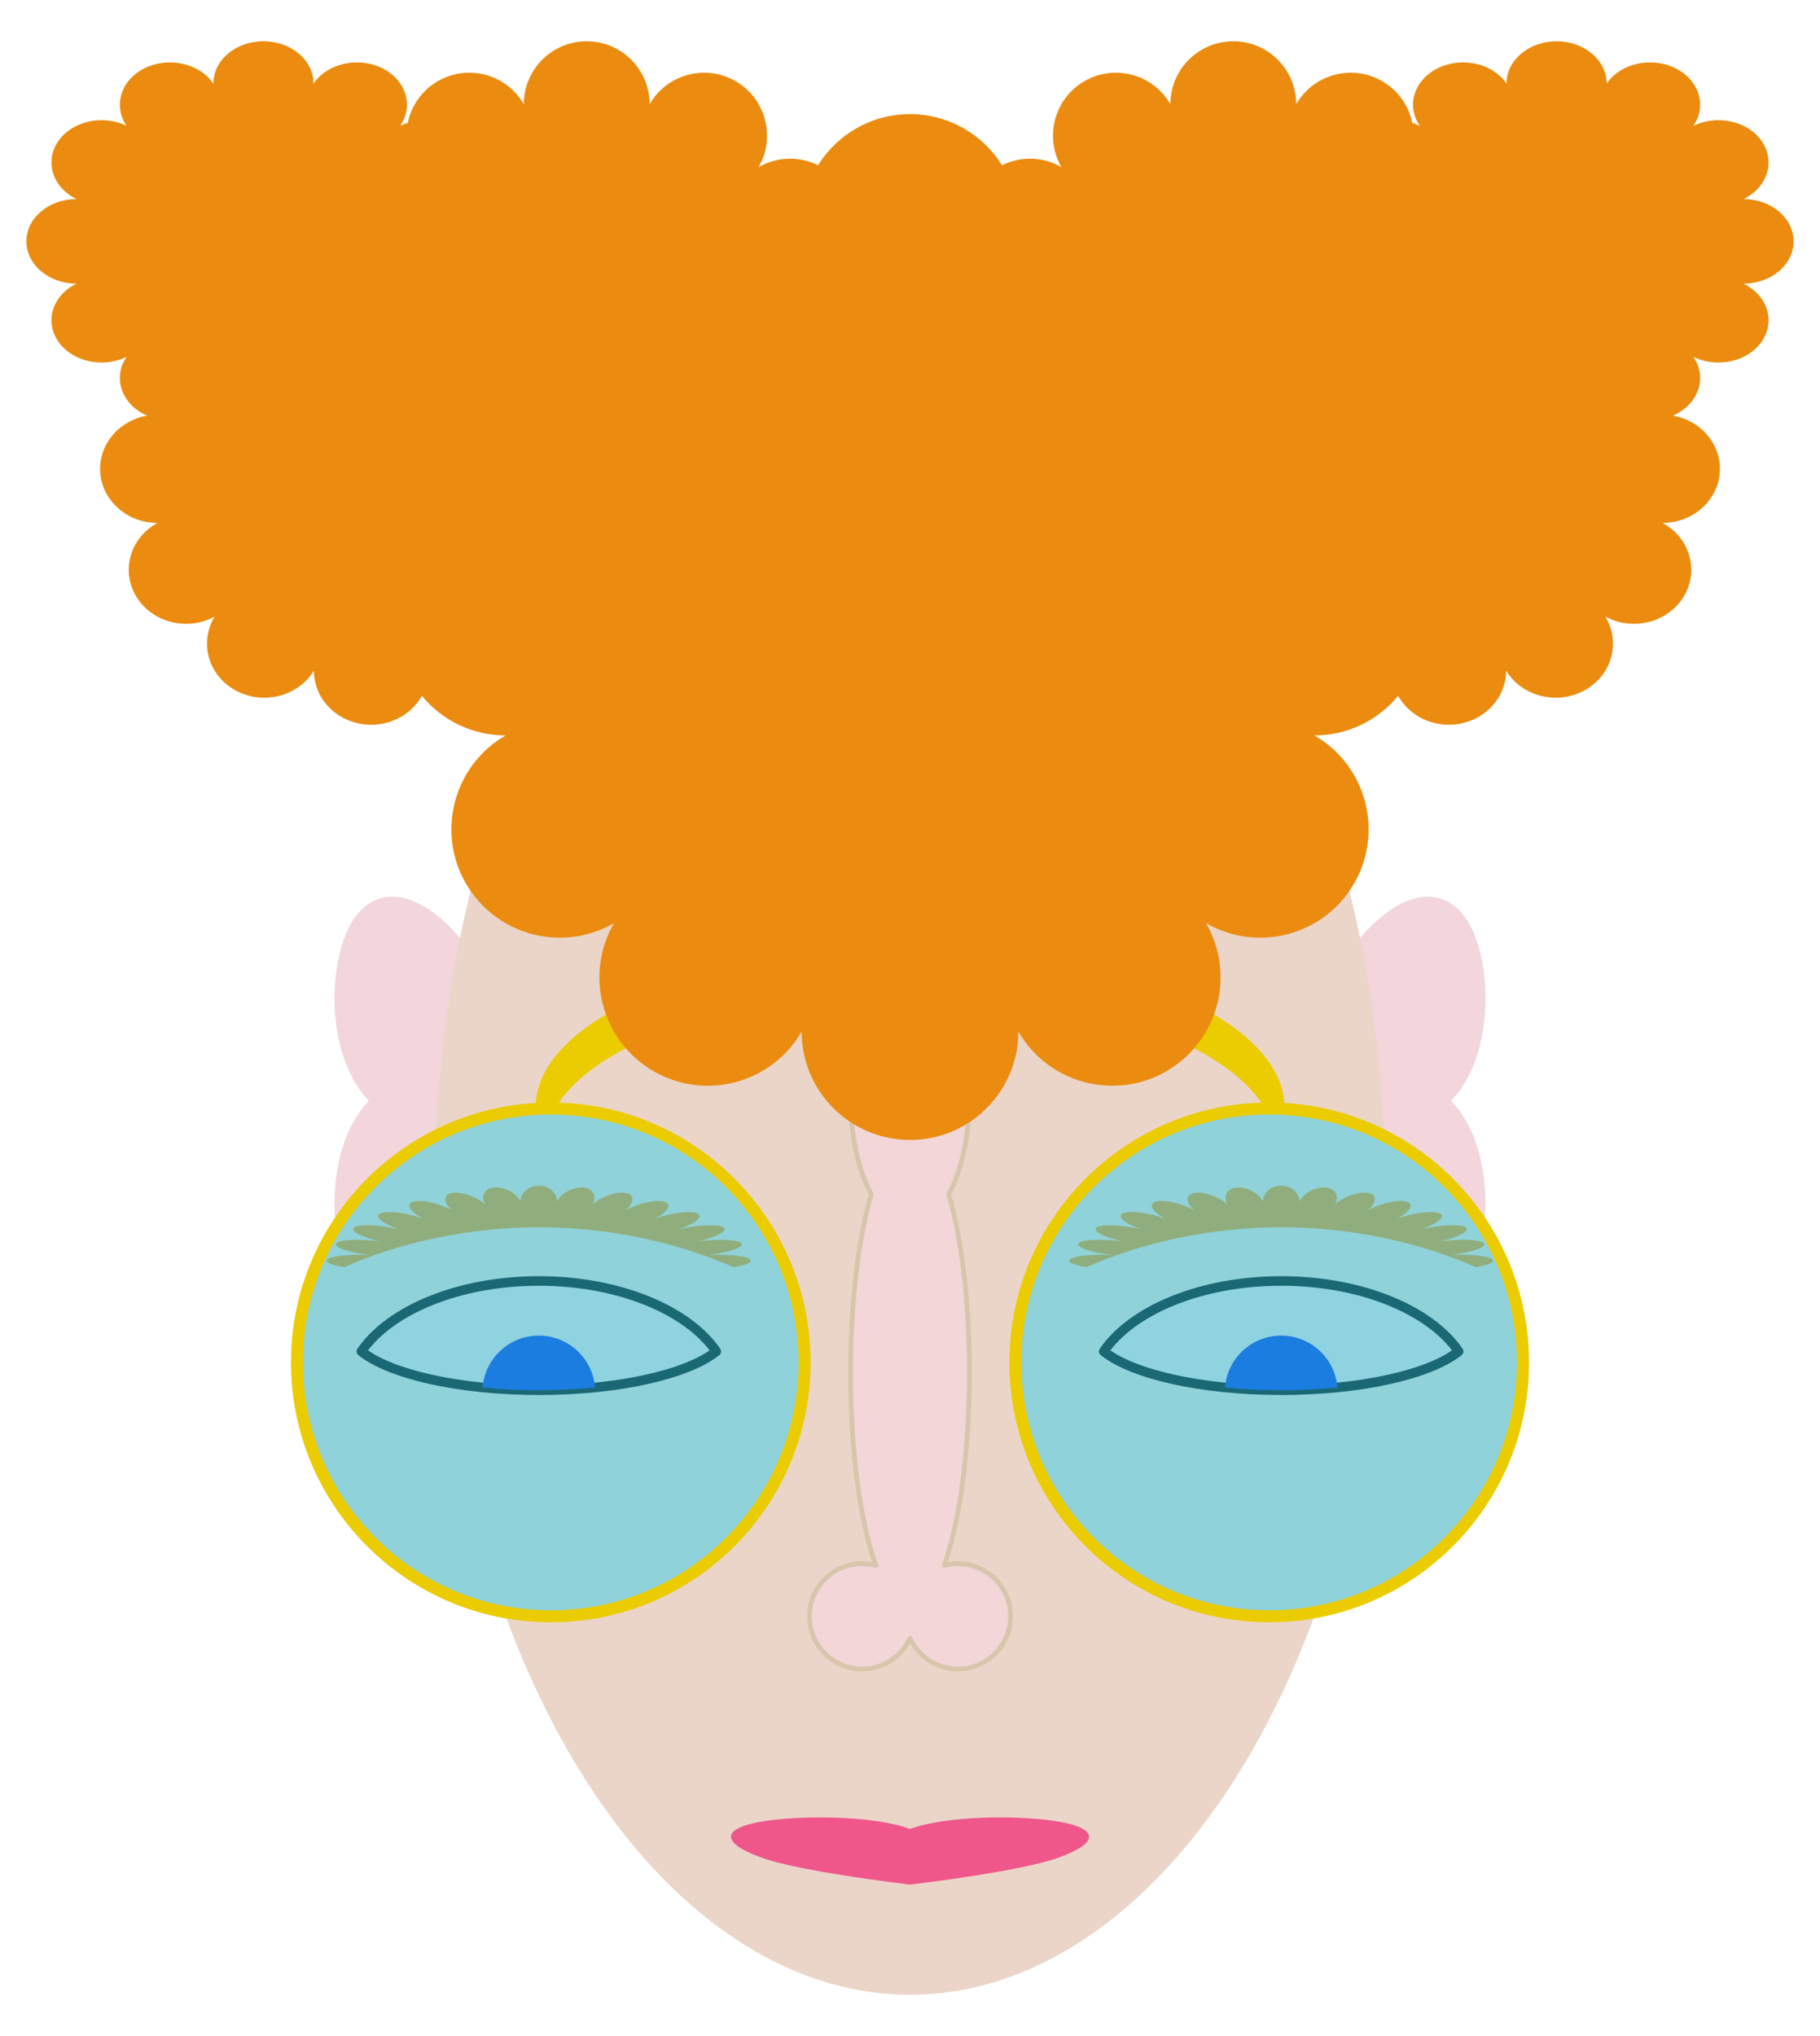
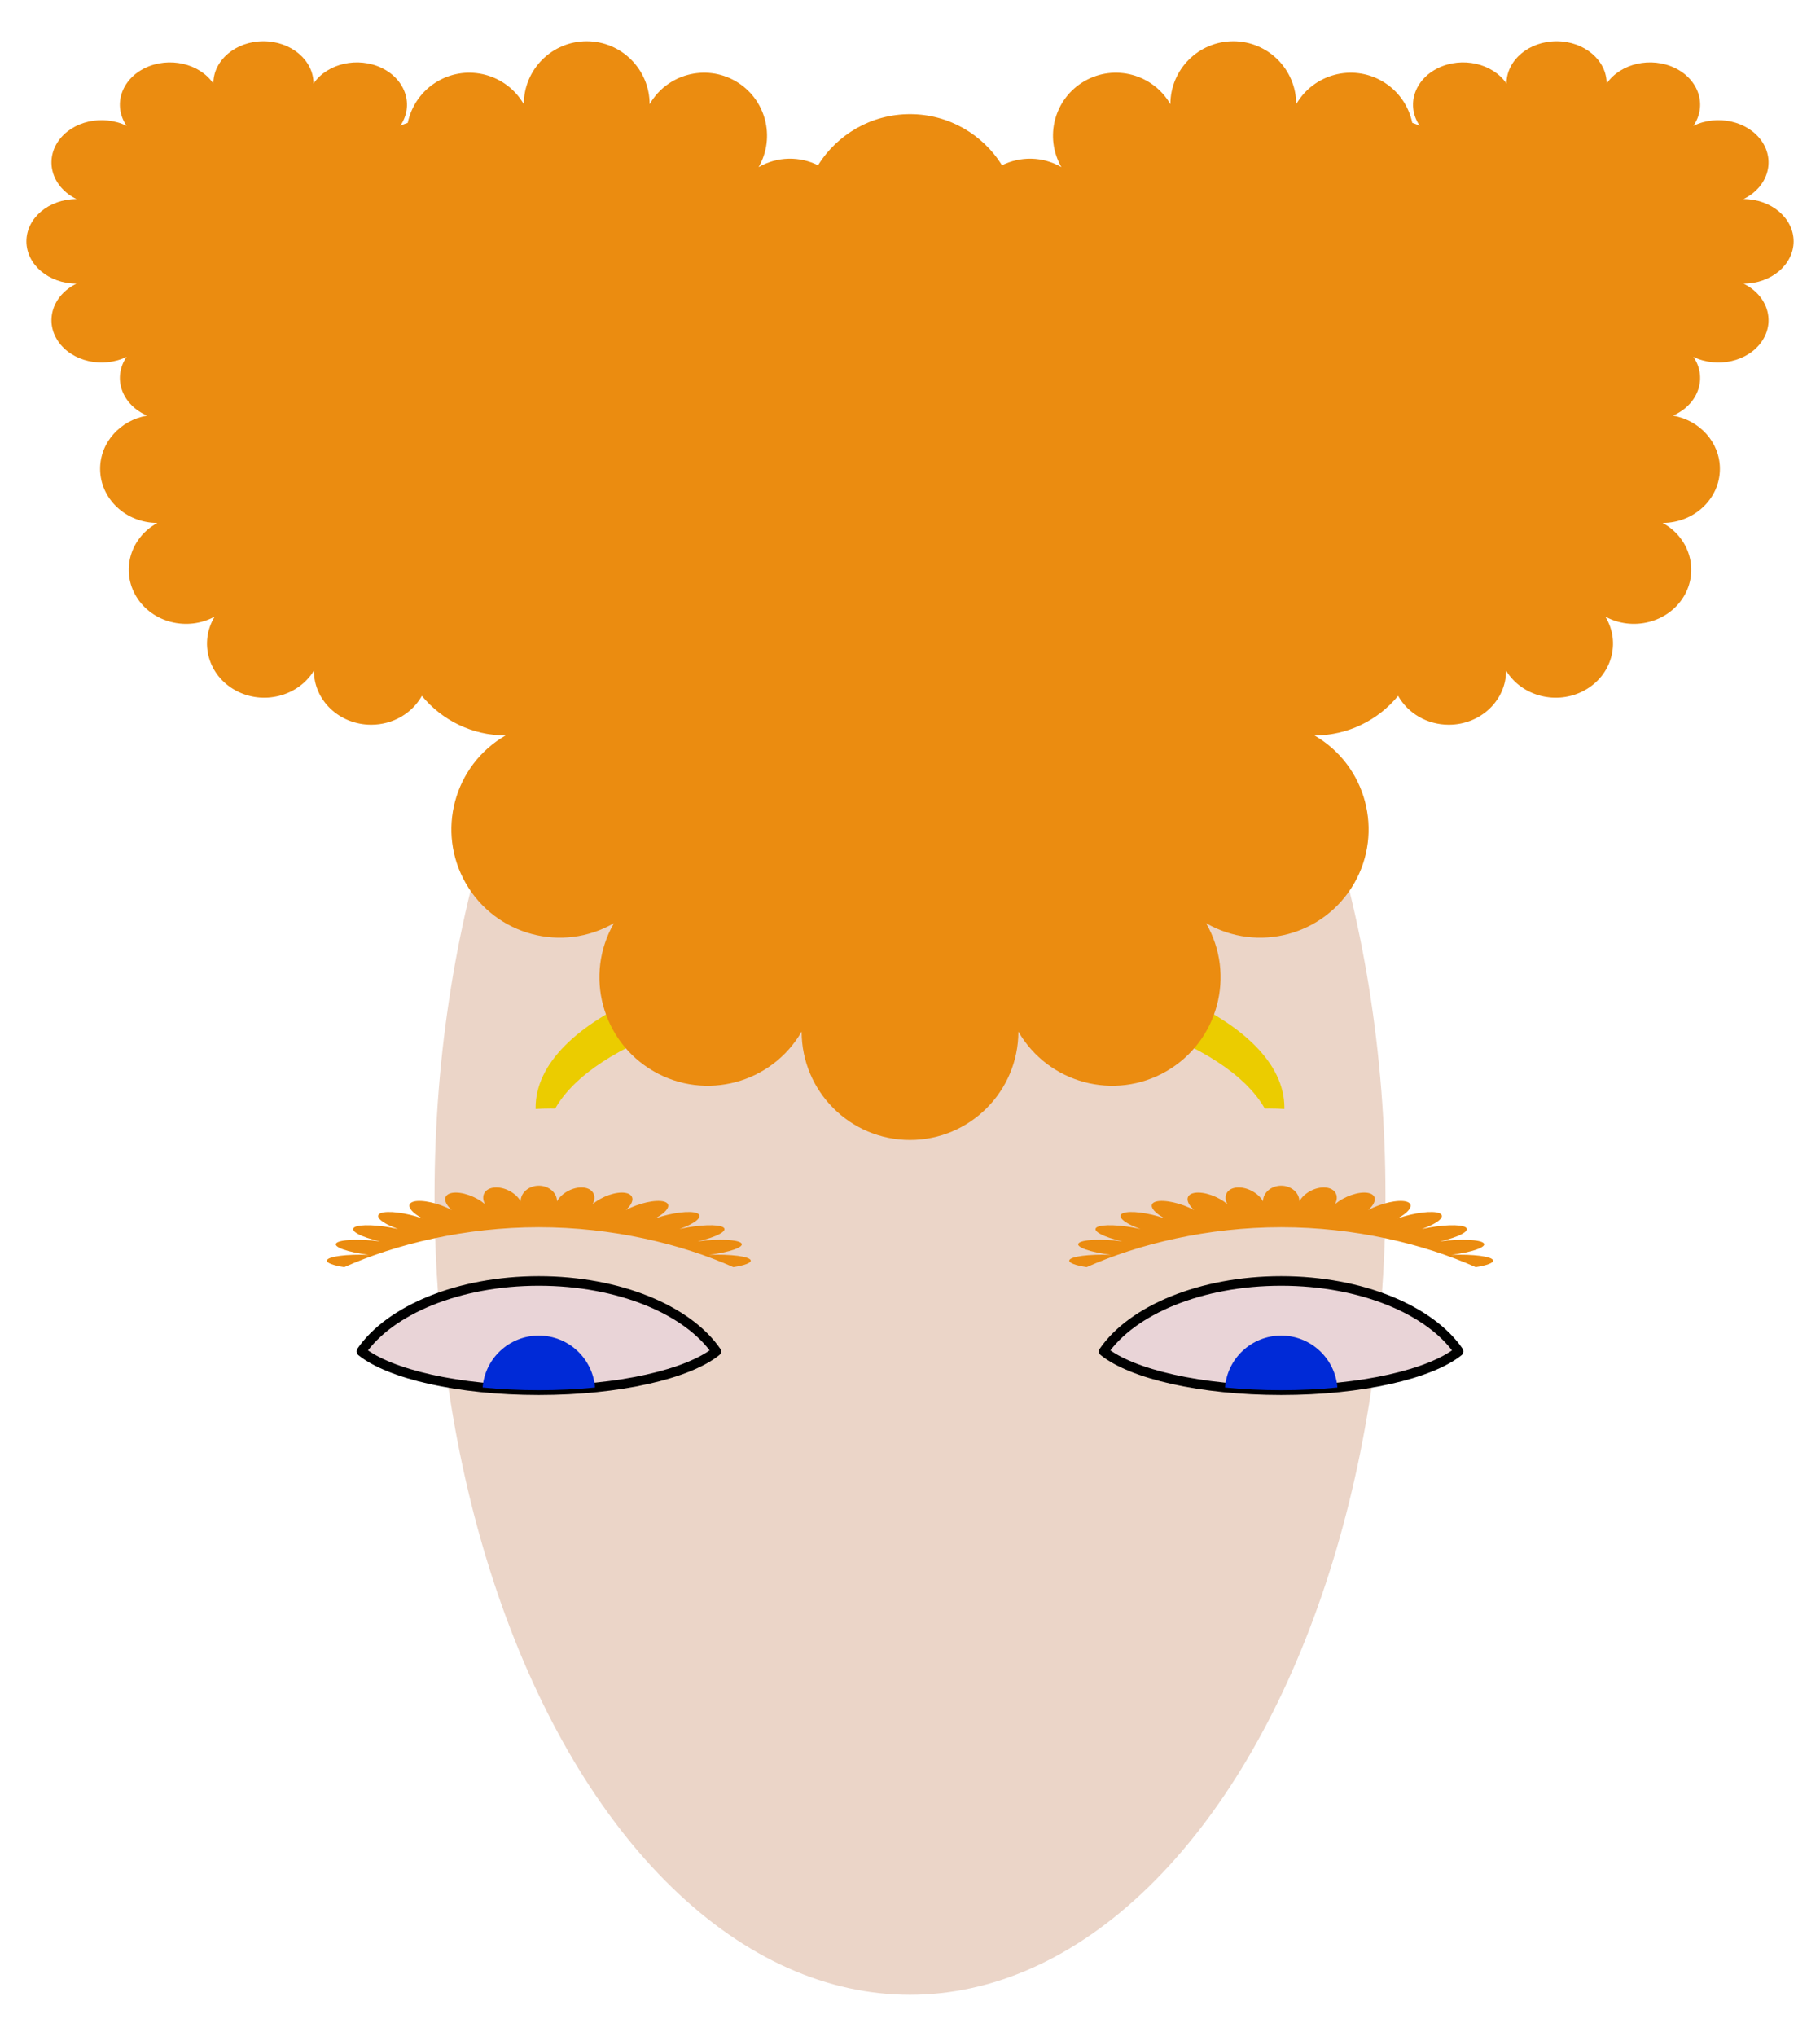
<svg xmlns="http://www.w3.org/2000/svg" xmlns:xlink="http://www.w3.org/1999/xlink" viewBox="0 0 760 850" version="1.1">
  <g id="Concentration" stroke-linejoin="round" stroke-miterlimit="1.5">
    <title>Concentration, by Adam Stanislav</title>
    <g id="Ears">
-       <path id="Ear" d="m154.031 459.564c-17.312-17.939-17.312-53.818-8.656-71.757 8.656-17.94 25.969-17.94 43.281 0 12.984 12.557 25.969 44.848 34.625 71.757-8.656 26.909-21.641 59.2-34.625 71.758-17.312 17.939-34.625 17.939-43.281 0-8.656-17.94-8.656-53.819 8.656-71.758z" fill="#f2d6db" />
+       <path id="Ear" d="m154.031 459.564z" fill="#f2d6db" />
      <use xlink:href="#Ear" transform="scale(-1,1) translate(-760)" />
    </g>
    <ellipse id="Head" cx="380" cy="499.241" rx="198.547" ry="333.535" fill="#ebd5c8" />
    <g id="Glasses">
      <g>
-         <circle id="Skin" cx="230" cy="568.776" r="106" fill="#ebd5c8" />
        <use xlink:href="#Skin" transform="translate(300)" />
      </g>
      <g id="Eyes">
        <path id="Brow" d="m143.753 529c-4.605-0.715-7.519-1.777-7.234-2.84 0.438-1.63 8.247-2.647 17.426-2.27-8.778-1.115-14.854-3.287-13.559-4.845 1.295-1.559 9.474-1.919 18.252-0.804-7.994-1.805-12.782-4.423-10.687-5.842 2.096-1.42 10.287-1.107 18.28 0.698-6.859-2.415-10.151-5.365-7.347-6.584 2.804-1.218 10.65-0.245 17.509 2.17-5.425-2.92-7.078-6.074-3.687-7.037 3.39-0.964 10.548 0.625 15.973 3.546-3.754-3.298-3.694-6.517 0.134-7.184 3.829-0.666 9.985 1.47 13.739 4.768-1.919-3.531-0.149-6.675 3.95-7.016 4.1-0.34 8.986 2.25 10.905 5.781 0-3.61 3.402-6.541 7.593-6.541 4.191 0 7.593 2.931 7.593 6.541 1.919-3.531 6.805-6.121 10.905-5.781 4.099 0.341 5.869 3.485 3.95 7.016 3.754-3.298 9.91-5.434 13.739-4.768 3.828 0.667 3.888 3.886 0.134 7.184 5.425-2.921 12.583-4.51 15.973-3.546 3.391 0.963 1.738 4.117-3.687 7.037 6.859-2.415 14.705-3.388 17.509-2.17 2.804 1.219-0.488 4.169-7.347 6.584 7.993-1.805 16.184-2.118 18.28-0.698 2.095 1.419-2.693 4.037-10.687 5.842 8.778-1.115 16.957-0.755 18.252 0.804 1.295 1.558-4.781 3.73-13.559 4.845 9.179-0.377 16.988 0.64 17.426 2.27 0.285 1.063-2.629 2.125-7.234 2.84-21.677-9.653-50.492-16.651-81.247-16.651-30.755 0-59.57 6.998-81.247 16.651z" fill="#eb8c10" />
        <g id="Eye">
          <path d="m150.893 564.177c11.852-17.232 40.582-29.401 74.107-29.401 33.525 0 62.255 12.169 74.107 29.401-11.852 9.496-40.582 16.202-74.107 16.202-33.525 0-62.255-6.706-74.107-16.202z" fill="#e9d4d7" stroke="#000" stroke-width="4" />
          <path d="m201.528 579.242c0.961-12.118 11.11-21.664 23.472-21.664 12.362 0 22.511 9.546 23.472 21.664-7.423 0.739-15.305 1.137-23.472 1.137-8.167 0-16.049-0.398-23.472-1.137z" fill="#002ad7" />
        </g>
      </g>
      <use xlink:href="#Eyes" transform="translate(310)" />
      <path id="Frame" d="m528.156 462.792c-15.876-28.014-76.224-48.888-148.156-48.888-71.932 0-132.28 20.874-148.156 48.888-0.617-0.011-1.23-0.016-1.844-0.016-2.124 0-4.233 0.063-6.332 0.187-0.004-0.194-0.006-0.388-0.006-0.582 0-36.749 70.053-66.586 156.338-66.586 86.285 0 156.338 29.837 156.338 66.586 0 0.194-0.002 0.388-0.006 0.582-2.099-0.124-4.208-0.187-6.332-0.187-0.614 0-1.227 0.005-1.844 0.016z" fill="#ebcc00" />
-       <circle id="Lens" cx="230" cy="568.776" r="106" fill="#36d0eb" fill-opacity="0.5" stroke="#ebcc00" stroke-width="5" />
      <use xlink:href="#Lens" transform="translate(300)" />
    </g>
-     <path id="Nose" d="m363.822 498.549c-5.29-9.718-8.64-24.107-8.64-40.153 0-29.233 11.12-52.966 24.818-52.966 13.698 0 24.818 23.733 24.818 52.966 0 16.046-3.35 30.435-8.64 40.153 5.29 18.049 8.64 44.771 8.64 74.571 0 33.203-4.159 62.586-10.525 80.405 1.821-0.489 3.734-0.749 5.707-0.749 12.142 0 22 9.858 22 22 0 12.142-9.858 22-22 22-8.87 0-16.521-5.26-20-12.828-3.479 7.568-11.13 12.828-20 12.828-12.142 0-22-9.858-22-22 0-12.142 9.858-22 22-22 1.973 0 3.886 0.26 5.707 0.749-6.366-17.819-10.525-47.202-10.525-80.405 0-29.8 3.35-56.522 8.64-74.571z" fill="#f2d6d8" stroke="#d8c6ac" stroke-width="2" />
-     <path id="Mouth" d="m380 763.541c15.738-5.811 47.215-5.811 62.954-2.905 15.739 2.905 15.739 8.716 0 14.527-11.017 4.359-39.346 8.717-62.954 11.623-23.608-2.906-51.937-7.264-62.954-11.623-15.739-5.811-15.739-11.622 0-14.527 15.738-2.906 47.215-2.906 62.954 2.905z" fill="#ef578b" />
    <path id="Curls" d="m589.74 51.285c1.063 0.337 2.105 0.751 3.119 1.245-5.772-8.438-2.341-19.243 7.656-24.114 9.996-4.872 22.798-1.977 28.57 6.461 0-9.743 9.372-17.653 20.915-17.653 11.543 0 20.915 7.91 20.915 17.653 5.772-8.438 18.574-11.333 28.57-6.461 9.997 4.871 13.428 15.676 7.656 24.114 9.997-4.871 22.799-1.976 28.57 6.462 5.772 8.437 2.342 19.243-7.655 24.114 11.543 0 20.915 7.91 20.915 17.653 0 9.743-9.372 17.653-20.915 17.653 9.997 4.872 13.427 15.677 7.655 24.115-5.771 8.437-18.573 11.333-28.57 6.461 5.772 8.438 2.341 19.243-7.656 24.115-0.296 0.144-0.596 0.282-0.899 0.413 11.148 1.919 19.61 11.14 19.61 22.212 0 12.461-10.719 22.578-23.921 22.578 11.434 6.23 15.357 20.05 8.756 30.842-6.602 10.791-21.244 14.494-32.677 8.264 6.601 10.791 2.678 24.611-8.756 30.842-11.434 6.23-26.076 2.527-32.677-8.264 0 12.461-10.719 22.578-23.921 22.578-9.18 0-17.159-4.891-21.168-12.059-8.303 10.085-20.881 16.519-34.95 16.519 21.63 12.488 29.051 40.186 16.564 61.815-12.488 21.629-40.186 29.051-61.815 16.564 12.487 21.629 5.065 49.327-16.564 61.815-21.629 12.487-49.327 5.066-61.815-16.564 0 24.976-20.277 45.252-45.252 45.252-24.975 0-45.252-20.276-45.252-45.252-12.488 21.63-40.186 29.051-61.815 16.564-21.629-12.488-29.051-40.186-16.564-61.815-21.629 12.487-49.327 5.065-61.815-16.564-12.487-21.629-5.066-49.327 16.564-61.815-14.069 0-26.647-6.434-34.95-16.519-4.009 7.168-11.988 12.059-21.168 12.059-13.202 0-23.921-10.117-23.921-22.578-6.601 10.791-21.243 14.494-32.677 8.264-11.434-6.231-15.357-20.051-8.756-30.842-11.433 6.23-26.075 2.527-32.677-8.264-6.601-10.792-2.678-24.612 8.756-30.842-13.202 0-23.921-10.117-23.921-22.578 0-11.072 8.462-20.293 19.61-22.212-0.303-0.131-0.603-0.269-0.899-0.413-9.997-4.872-13.428-15.677-7.656-24.115-9.997 4.872-22.799 1.976-28.57-6.461-5.772-8.438-2.342-19.243 7.655-24.115-11.543 0-20.915-7.91-20.915-17.653 0-9.743 9.372-17.653 20.915-17.653-9.997-4.871-13.427-15.677-7.655-24.114 5.771-8.438 18.573-11.333 28.57-6.462-5.772-8.438-2.341-19.243 7.656-24.114 9.996-4.872 22.798-1.977 28.57 6.461 0-9.743 9.372-17.653 20.915-17.653 11.543 0 20.915 7.91 20.915 17.653 5.772-8.438 18.574-11.333 28.57-6.461 9.997 4.871 13.428 15.676 7.656 24.114 1.014-0.494 2.056-0.908 3.119-1.245 1.473-7.073 5.837-13.512 12.58-17.405 12.558-7.25 28.638-2.941 35.888 9.616 0-14.5 11.772-26.272 26.272-26.272 14.5 0 26.272 11.772 26.272 26.272 7.25-12.557 23.33-16.866 35.888-9.616 12.557 7.249 16.865 23.33 9.616 35.887 7.899-4.561 17.194-4.547 24.806-0.783 7.992-12.81 22.217-21.342 38.418-21.342 16.201 0 30.426 8.532 38.418 21.342 7.612-3.764 16.907-3.778 24.806 0.783-7.249-12.557-2.941-28.638 9.616-35.887 12.558-7.25 28.638-2.941 35.888 9.616 0-14.5 11.772-26.272 26.272-26.272 14.5 0 26.272 11.772 26.272 26.272 7.25-12.557 23.33-16.866 35.888-9.616 6.743 3.893 11.107 10.332 12.58 17.405z" fill="#eb8c10" />
  </g>
</svg>